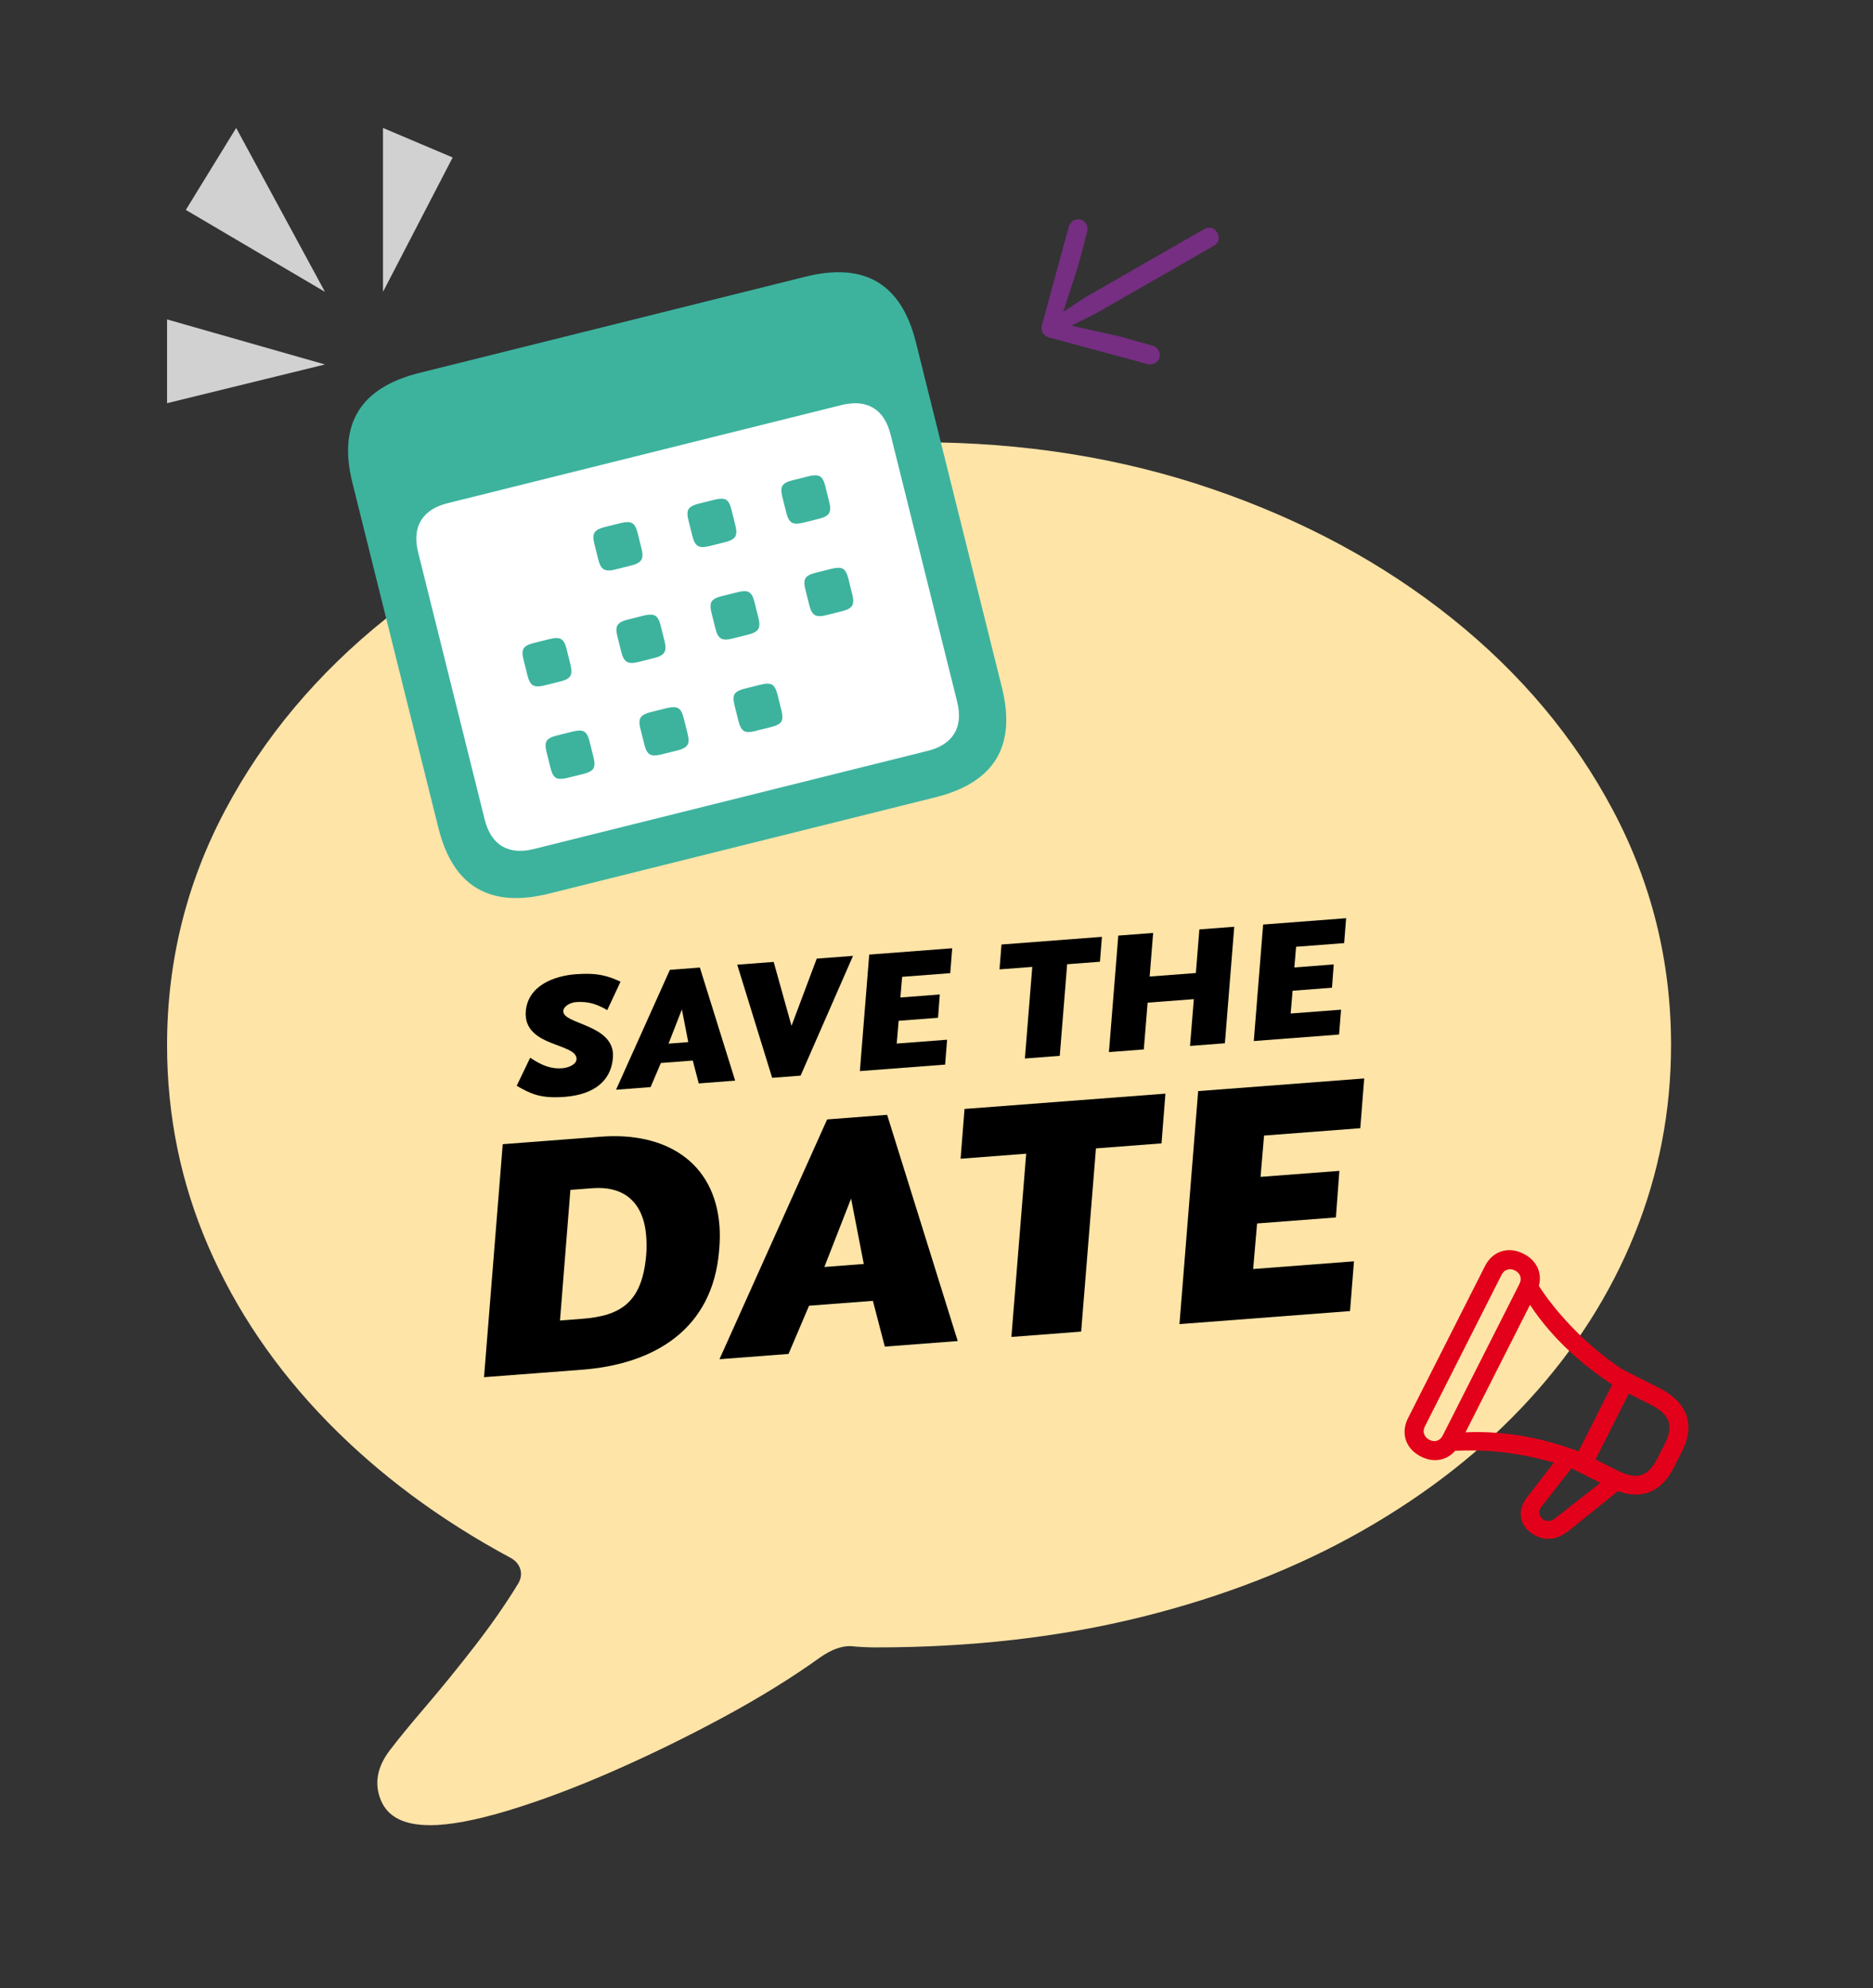
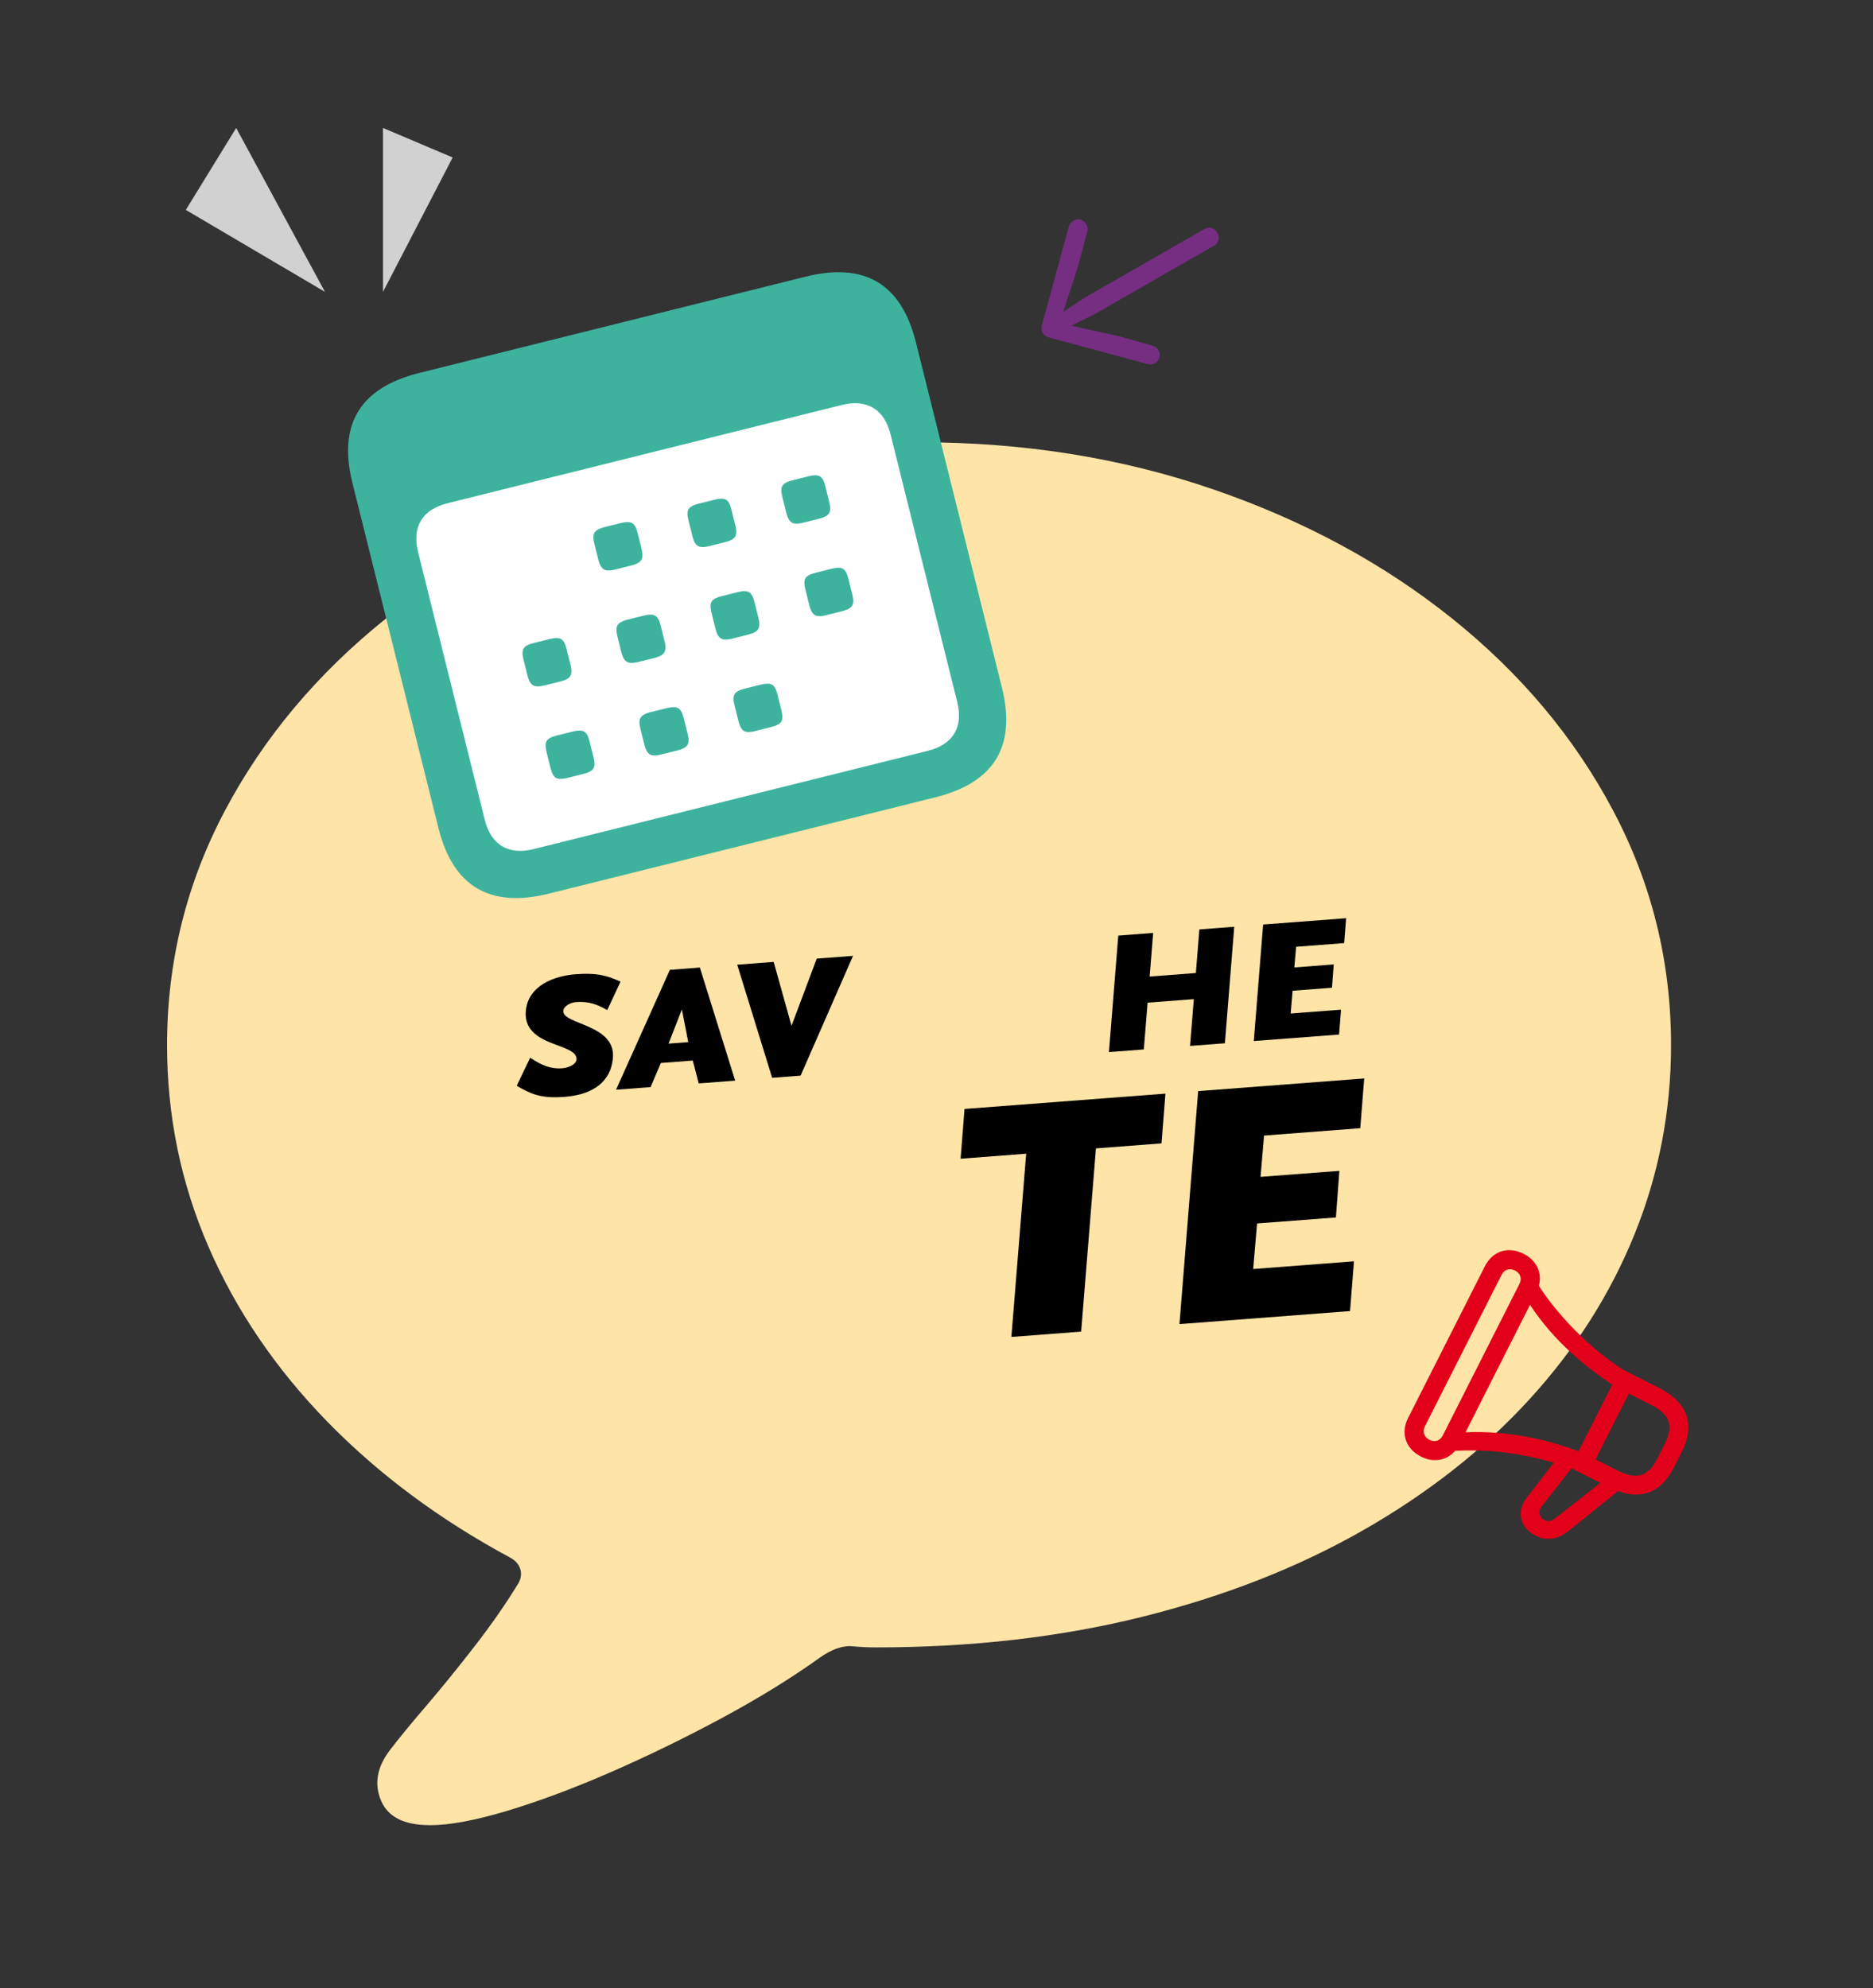
<svg xmlns="http://www.w3.org/2000/svg" id="Layer_1" viewBox="0 0 571 606">
  <rect x="0" y="0" width="571" height="606" fill="#333333" stroke="none" />
  <defs>
    <style>.cls-1{fill:#ffe4a7;}.cls-2{fill:#fff;}.cls-3{fill:#752e82;}.cls-4{fill:#d1d1d1;}.cls-5{fill:#e2001a;}.cls-6{fill:#3db39e;}</style>
  </defs>
  <path class="cls-1" d="m130.98,556.31c-7.82,0-12.77-2.53-14.86-7.58-2.09-5.05-1.18-10.14,2.73-15.26,2.56-3.37,6.23-7.85,11.02-13.44s9.74-11.69,14.86-18.3,9.57-13.01,13.34-19.21c.81-1.48.98-2.93.51-4.35s-1.45-2.53-2.93-3.34c-21.56-11.59-40.2-25.44-55.9-41.54-15.7-16.11-27.76-33.86-36.19-53.27-8.42-19.41-12.63-39.89-12.63-61.46,0-25.47,5.9-49.33,17.69-71.56,11.79-22.24,28.17-41.75,49.12-58.53s45.32-29.92,73.08-39.42c27.76-9.5,57.55-14.25,89.37-14.25s61.59,4.75,89.35,14.25c27.76,9.5,52.12,22.64,73.08,39.42s37.33,36.29,49.12,58.53c11.79,22.24,17.69,46.09,17.69,71.56,0,20.08-3.71,39.29-11.12,57.62-7.41,18.33-18.13,35.14-32.14,50.44-14.02,15.3-30.96,28.61-50.84,39.93-19.88,11.32-42.29,20.08-67.22,26.28-24.93,6.2-51.96,9.3-81.07,9.3-1.21,0-2.49-.03-3.84-.1s-2.7-.17-4.04-.3c-1.35,0-2.76.27-4.25.81s-3.12,1.42-4.87,2.63c-8.63,6.2-18.5,12.3-29.62,18.3-11.12,6-22.37,11.49-33.76,16.48-11.39,4.99-22,8.96-31.84,11.93-9.84,2.97-17.79,4.45-23.85,4.45Z" />
  <path d="m185.11,307.87c-2.91-1.65-5.5-2.73-9.49-2.43-1.97.15-4.01,1.43-3.89,2.92.08,1.01,1.15,1.73,2.48,2.38,1.5.74,3.53,1.44,5.53,2.36,3.43,1.56,6.81,3.76,7.13,7.96.04.58-.01,1.23-.07,1.88-.7,6.26-5.33,10.67-14.69,11.39-7.55.58-10.56-1.07-14.59-3.38l4.11-8.55c3.6,2.4,6.41,3.47,9.76,3.21,1.7-.13,4.52-1.09,4.37-3.01-.09-1.17-1.11-1.95-2.5-2.64-1.5-.74-3.53-1.39-5.52-2.2-3.64-1.49-7.12-3.63-7.45-7.99-.04-.48-.07-.96,0-1.5.63-7.91,8.75-10.83,15.18-11.32,6.86-.52,9.99.57,13.7,2.27l-4.04,8.65Z" />
  <path d="m213.02,330.23l-1.82-6.97-9.73.74-3.13,7.35-10.53.8,16.41-36.54,9.14-.7,10.76,34.47-11.11.85Zm-5.14-22.55l-4.07,10.42,6.01-.46-1.94-9.96Z" />
  <path d="m244.07,327.86l-8.67.66-10.65-34.48,11.11-.85,5.44,19.48,7.69-20.48,11.06-.84-15.98,36.51Z" />
-   <path d="m289.7,296.62l-14.67,1.12-.54,6.3,12.01-.92-.53,7.1-12.01.92-.59,6.94,15.36-1.17-.6,7.58-25.99,1.98,2.85-35.51,25.3-1.93-.6,7.58Z" />
-   <path d="m335.32,293.14l-9.99.76-2.25,27.92-10.63.81,2.25-27.92-9.99.76.6-7.58,30.62-2.34-.6,7.58Z" />
  <path d="m373.42,317.99l-10.63.81,1.16-14.26-14.09,1.07-1.16,14.26-10.63.81,2.85-35.51,10.63-.81-1.07,13.29,14.09-1.07,1.07-13.29,10.63-.81-2.85,35.51Z" />
  <path d="m409.8,287.46l-14.67,1.12-.54,6.3,12.01-.92-.53,7.1-12.01.92-.59,6.94,15.36-1.17-.6,7.58-26,1.98,2.85-35.51,25.3-1.93-.6,7.58Z" />
-   <path d="m177.44,417.49l-29.88,2.28,5.7-71.02,29.99-2.29c19.46-1.48,34.59,7.52,36.09,27.19.17,2.23.14,4.7-.09,7.28-1.88,24.42-20.01,34.9-41.81,36.56Zm19.57-40.64c-.8-10.53-6.85-15.41-16.42-14.68l-6.7.51-3.17,39.81,6.7-.51c11.8-.9,18.34-4.93,19.58-19.46.17-2.04.13-3.97,0-5.67Z" />
-   <path d="m269.74,410.45l-3.63-13.95-19.46,1.48-6.26,14.7-21.05,1.61,32.82-73.09,18.29-1.4,21.52,68.95-22.22,1.7Zm-10.29-45.1l-8.14,20.83,12.02-.92-3.87-19.92Z" />
  <path d="m354.1,348.5l-19.99,1.53-4.51,55.85-21.27,1.62,4.51-55.85-19.99,1.53,1.19-15.17,61.25-4.67-1.19,15.17Z" />
  <path d="m414.71,343.88l-29.35,2.24-1.07,12.59,24.03-1.83-1.06,14.2-24.03,1.83-1.19,13.89,30.73-2.35-1.2,15.17-52,3.97,5.7-71.02,50.62-3.86-1.2,15.17Z" />
  <rect class="cls-2" x="126.6" y="120.55" width="163" height="127" transform="translate(-38.33 55.78) rotate(-13.99)" />
  <path class="cls-6" d="m167.39,272.37c-9.02,2.25-16.34,1.71-21.97-1.62-5.62-3.33-9.54-9.45-11.76-18.36l-26.23-105.25c-2.22-8.91-1.63-16.15,1.77-21.73,3.4-5.58,9.61-9.49,18.64-11.74l117.74-29.34c9.02-2.25,16.33-1.7,21.92,1.63,5.59,3.34,9.5,9.46,11.72,18.37l26.23,105.25c2.22,8.91,1.64,16.15-1.73,21.72-3.37,5.57-9.57,9.48-18.59,11.73l-117.74,29.34Zm-4.75-13.56l120.16-29.94c3.85-.96,6.56-2.72,8.12-5.27s1.85-5.82.86-9.78l-20.25-81.28c-.99-3.97-2.77-6.71-5.35-8.23s-5.79-1.81-9.64-.85l-120.16,29.94c-3.79.95-6.47,2.7-8.03,5.25s-1.85,5.82-.86,9.78l20.25,81.28c.99,3.97,2.77,6.71,5.35,8.23s5.76,1.81,9.56.87Zm3.23-49.87c-1.55.39-2.69.36-3.4-.07s-1.26-1.39-1.64-2.89l-1.25-5c-.39-1.55-.36-2.67.08-3.36s1.43-1.23,2.99-1.61l5.09-1.27c1.49-.37,2.6-.36,3.31.05s1.26,1.38,1.65,2.93l1.25,5c.37,1.49.34,2.6-.09,3.32s-1.39,1.26-2.89,1.64l-5.09,1.27Zm7.02,28.18c-1.55.39-2.68.38-3.39-.02s-1.26-1.38-1.65-2.93l-1.25-5c-.39-1.55-.36-2.66.08-3.35s1.43-1.23,2.99-1.61l5.09-1.27c1.49-.37,2.6-.36,3.31.05s1.26,1.37,1.64,2.92l1.25,5c.39,1.55.36,2.67-.08,3.36s-1.41,1.22-2.9,1.59l-5.09,1.27Zm14.57-63.5c-1.49.37-2.61.35-3.36-.08s-1.31-1.38-1.68-2.88l-1.27-5.09c-.37-1.49-.32-2.59.14-3.29s1.45-1.23,2.94-1.6l5.09-1.27c1.49-.37,2.61-.36,3.35.03s1.3,1.34,1.67,2.83l1.27,5.09c.37,1.49.33,2.6-.13,3.33s-1.44,1.27-2.93,1.65l-5.09,1.27Zm7.02,28.19c-1.49.37-2.61.35-3.36-.08s-1.31-1.38-1.68-2.88l-1.25-5c-.39-1.55-.35-2.68.12-3.37s1.45-1.23,2.94-1.6l5.09-1.27c1.49-.37,2.61-.36,3.35.03s1.3,1.37,1.69,2.92l1.25,5c.37,1.49.33,2.6-.13,3.33s-1.44,1.27-2.93,1.65l-5.09,1.27Zm7.02,28.18c-1.49.37-2.61.36-3.35-.03s-1.3-1.37-1.69-2.92l-1.25-5c-.39-1.55-.34-2.67.12-3.36s1.45-1.23,2.94-1.6l5.09-1.27c1.49-.37,2.61-.36,3.35.03s1.3,1.36,1.69,2.91l1.25,5c.39,1.55.35,2.68-.12,3.37s-1.45,1.23-2.94,1.6l-5.09,1.27Zm14.57-63.5c-1.49.37-2.6.34-3.32-.09s-1.26-1.39-1.64-2.89l-1.27-5.09c-.37-1.49-.34-2.59.1-3.27s1.41-1.22,2.9-1.59l5.09-1.27c1.55-.39,2.68-.38,3.39.02s1.25,1.35,1.62,2.85l1.27,5.09c.37,1.49.34,2.6-.09,3.32s-1.42,1.27-2.97,1.66l-5.09,1.27Zm7.02,28.19c-1.49.37-2.6.34-3.32-.09s-1.26-1.39-1.64-2.89l-1.25-5c-.39-1.55-.36-2.67.08-3.36s1.41-1.22,2.9-1.59l5.09-1.27c1.55-.39,2.68-.38,3.39.02s1.26,1.38,1.65,2.93l1.25,5c.37,1.49.34,2.6-.09,3.32s-1.42,1.27-2.97,1.66l-5.09,1.27Zm7.02,28.18c-1.49.37-2.6.36-3.31-.05s-1.26-1.38-1.65-2.93l-1.25-5c-.39-1.55-.36-2.66.08-3.35s1.41-1.22,2.9-1.59l5.09-1.27c1.55-.39,2.68-.38,3.39.02s1.26,1.37,1.64,2.92l1.25,5c.39,1.55.36,2.67-.08,3.36s-1.43,1.23-2.99,1.61l-5.09,1.27Zm14.66-63.52c-1.55.39-2.69.36-3.4-.07s-1.26-1.39-1.64-2.89l-1.27-5.09c-.37-1.49-.34-2.59.1-3.27s1.43-1.23,2.99-1.61l5-1.25c1.55-.39,2.68-.38,3.39.02s1.25,1.35,1.62,2.85l1.27,5.09c.37,1.49.34,2.6-.09,3.32s-1.42,1.27-2.97,1.66l-5,1.25Zm7.02,28.19c-1.55.39-2.69.36-3.4-.07s-1.26-1.39-1.64-2.89l-1.25-5c-.39-1.55-.36-2.67.08-3.36s1.43-1.23,2.99-1.61l5-1.25c1.55-.39,2.68-.38,3.39.02s1.26,1.38,1.65,2.93l1.25,5c.37,1.49.34,2.6-.09,3.32s-1.42,1.27-2.97,1.66l-5,1.25Z" />
  <path class="cls-3" d="m317.89,101.47c-.42-.73-.5-1.53-.24-2.41l8.17-29.94c.25-.85.72-1.48,1.4-1.87s1.43-.51,2.18-.32,1.32.65,1.73,1.35c.2.34.33.71.39,1.09s.05.75-.05,1.11l-2.68,10.22-5.45,16.87-1.38-1.08,8.9-5.87,36.26-20.79c.75-.43,1.49-.54,2.23-.33s1.33.69,1.75,1.43.54,1.49.35,2.24-.66,1.33-1.41,1.76l-36.26,20.79-9.56,4.72-.25-1.76,17.33,3.85,10.17,2.86c.36.1.69.27.98.52s.54.55.74.89c.41.71.5,1.43.29,2.17s-.67,1.32-1.37,1.72c-.34.2-.71.32-1.1.37s-.83,0-1.31-.13l-29.87-8.06c-.89-.23-1.54-.7-1.96-1.43Z" />
  <path class="cls-5" d="m502.1,455.04c-3.37,1.05-7.22.48-11.55-1.71l-11-5.56c-2.91-1.07-5.9-2.01-8.99-2.8s-6.24-1.43-9.46-1.92c-3.22-.49-6.46-.79-9.73-.9s-6.54-.05-9.8.21l2.85-5.64c3.18-.25,6.36-.3,9.55-.14s6.37.49,9.54,1.01,6.33,1.21,9.47,2.09,6.25,1.9,9.34,3.09l10.81,5.47c2.89,1.46,5.29,1.92,7.17,1.36s3.52-2.2,4.9-4.92l2.36-4.66c1.38-2.73,1.73-5.01,1.07-6.86s-2.45-3.51-5.34-4.97l-10.52-5.32c-2.83-1.8-5.55-3.73-8.18-5.79-2.62-2.06-5.1-4.22-7.43-6.48s-4.5-4.64-6.51-7.12c-2.01-2.48-3.84-5.06-5.47-7.75l2.84-5.61c1.62,2.73,3.47,5.39,5.57,7.99s4.32,5.09,6.67,7.46,4.76,4.56,7.21,6.56,4.86,3.76,7.21,5.3l11.19,5.66c4.33,2.19,7.07,4.95,8.23,8.28,1.15,3.33.68,7.08-1.43,11.24l-2.36,4.66c-2.1,4.14-4.83,6.74-8.2,7.79Zm-22.72-7.88l-9.49,12.15c-.48.63-.68,1.25-.6,1.86s.32,1.14.73,1.58c.43.46,1.01.74,1.74.84s1.47-.13,2.21-.71l14.91-11.68,5.2,2.63-15.53,12.52c-1.84,1.48-3.57,2.34-5.21,2.58s-3.09.08-4.38-.47-2.36-1.23-3.21-2.06c-1.3-1.27-2.01-2.81-2.14-4.62s.55-3.67,2.04-5.57l8.92-11.49,4.82,2.44Zm5.67.36l-5.13-2.6,12.88-25.45,5.13,2.6-12.88,25.45Zm-43.13-3.82c-1.25.84-2.63,1.29-4.14,1.35s-3.04-.31-4.58-1.09-2.8-1.83-3.64-3.08-1.29-2.62-1.35-4.13.3-3.04,1.09-4.6l23.35-46.14c.79-1.56,1.81-2.77,3.06-3.61s2.62-1.29,4.13-1.35,3.05.31,4.63,1.11,2.74,1.8,3.59,3.05,1.31,2.63,1.37,4.14-.3,3.04-1.09,4.6l-23.35,46.14c-.79,1.56-1.81,2.77-3.06,3.61Zm21.28-52.34c.42-.82.51-1.61.27-2.35s-.76-1.32-1.59-1.74-1.61-.51-2.37-.27-1.35.77-1.76,1.6l-23.35,46.14c-.42.82-.5,1.61-.24,2.37s.8,1.34,1.62,1.76,1.6.5,2.34.25,1.31-.79,1.73-1.61l23.35-46.14Z" />
  <polygon class="cls-4" points="99.07 88.96 72 39 56.65 63.98 99.07 88.96" />
  <polygon class="cls-4" points="116.76 88.96 138 48 116.76 39 116.76 88.96" />
-   <polygon class="cls-4" points="99.07 111.09 50.93 97.36 50.93 122.89 99.07 111.09" />
</svg>